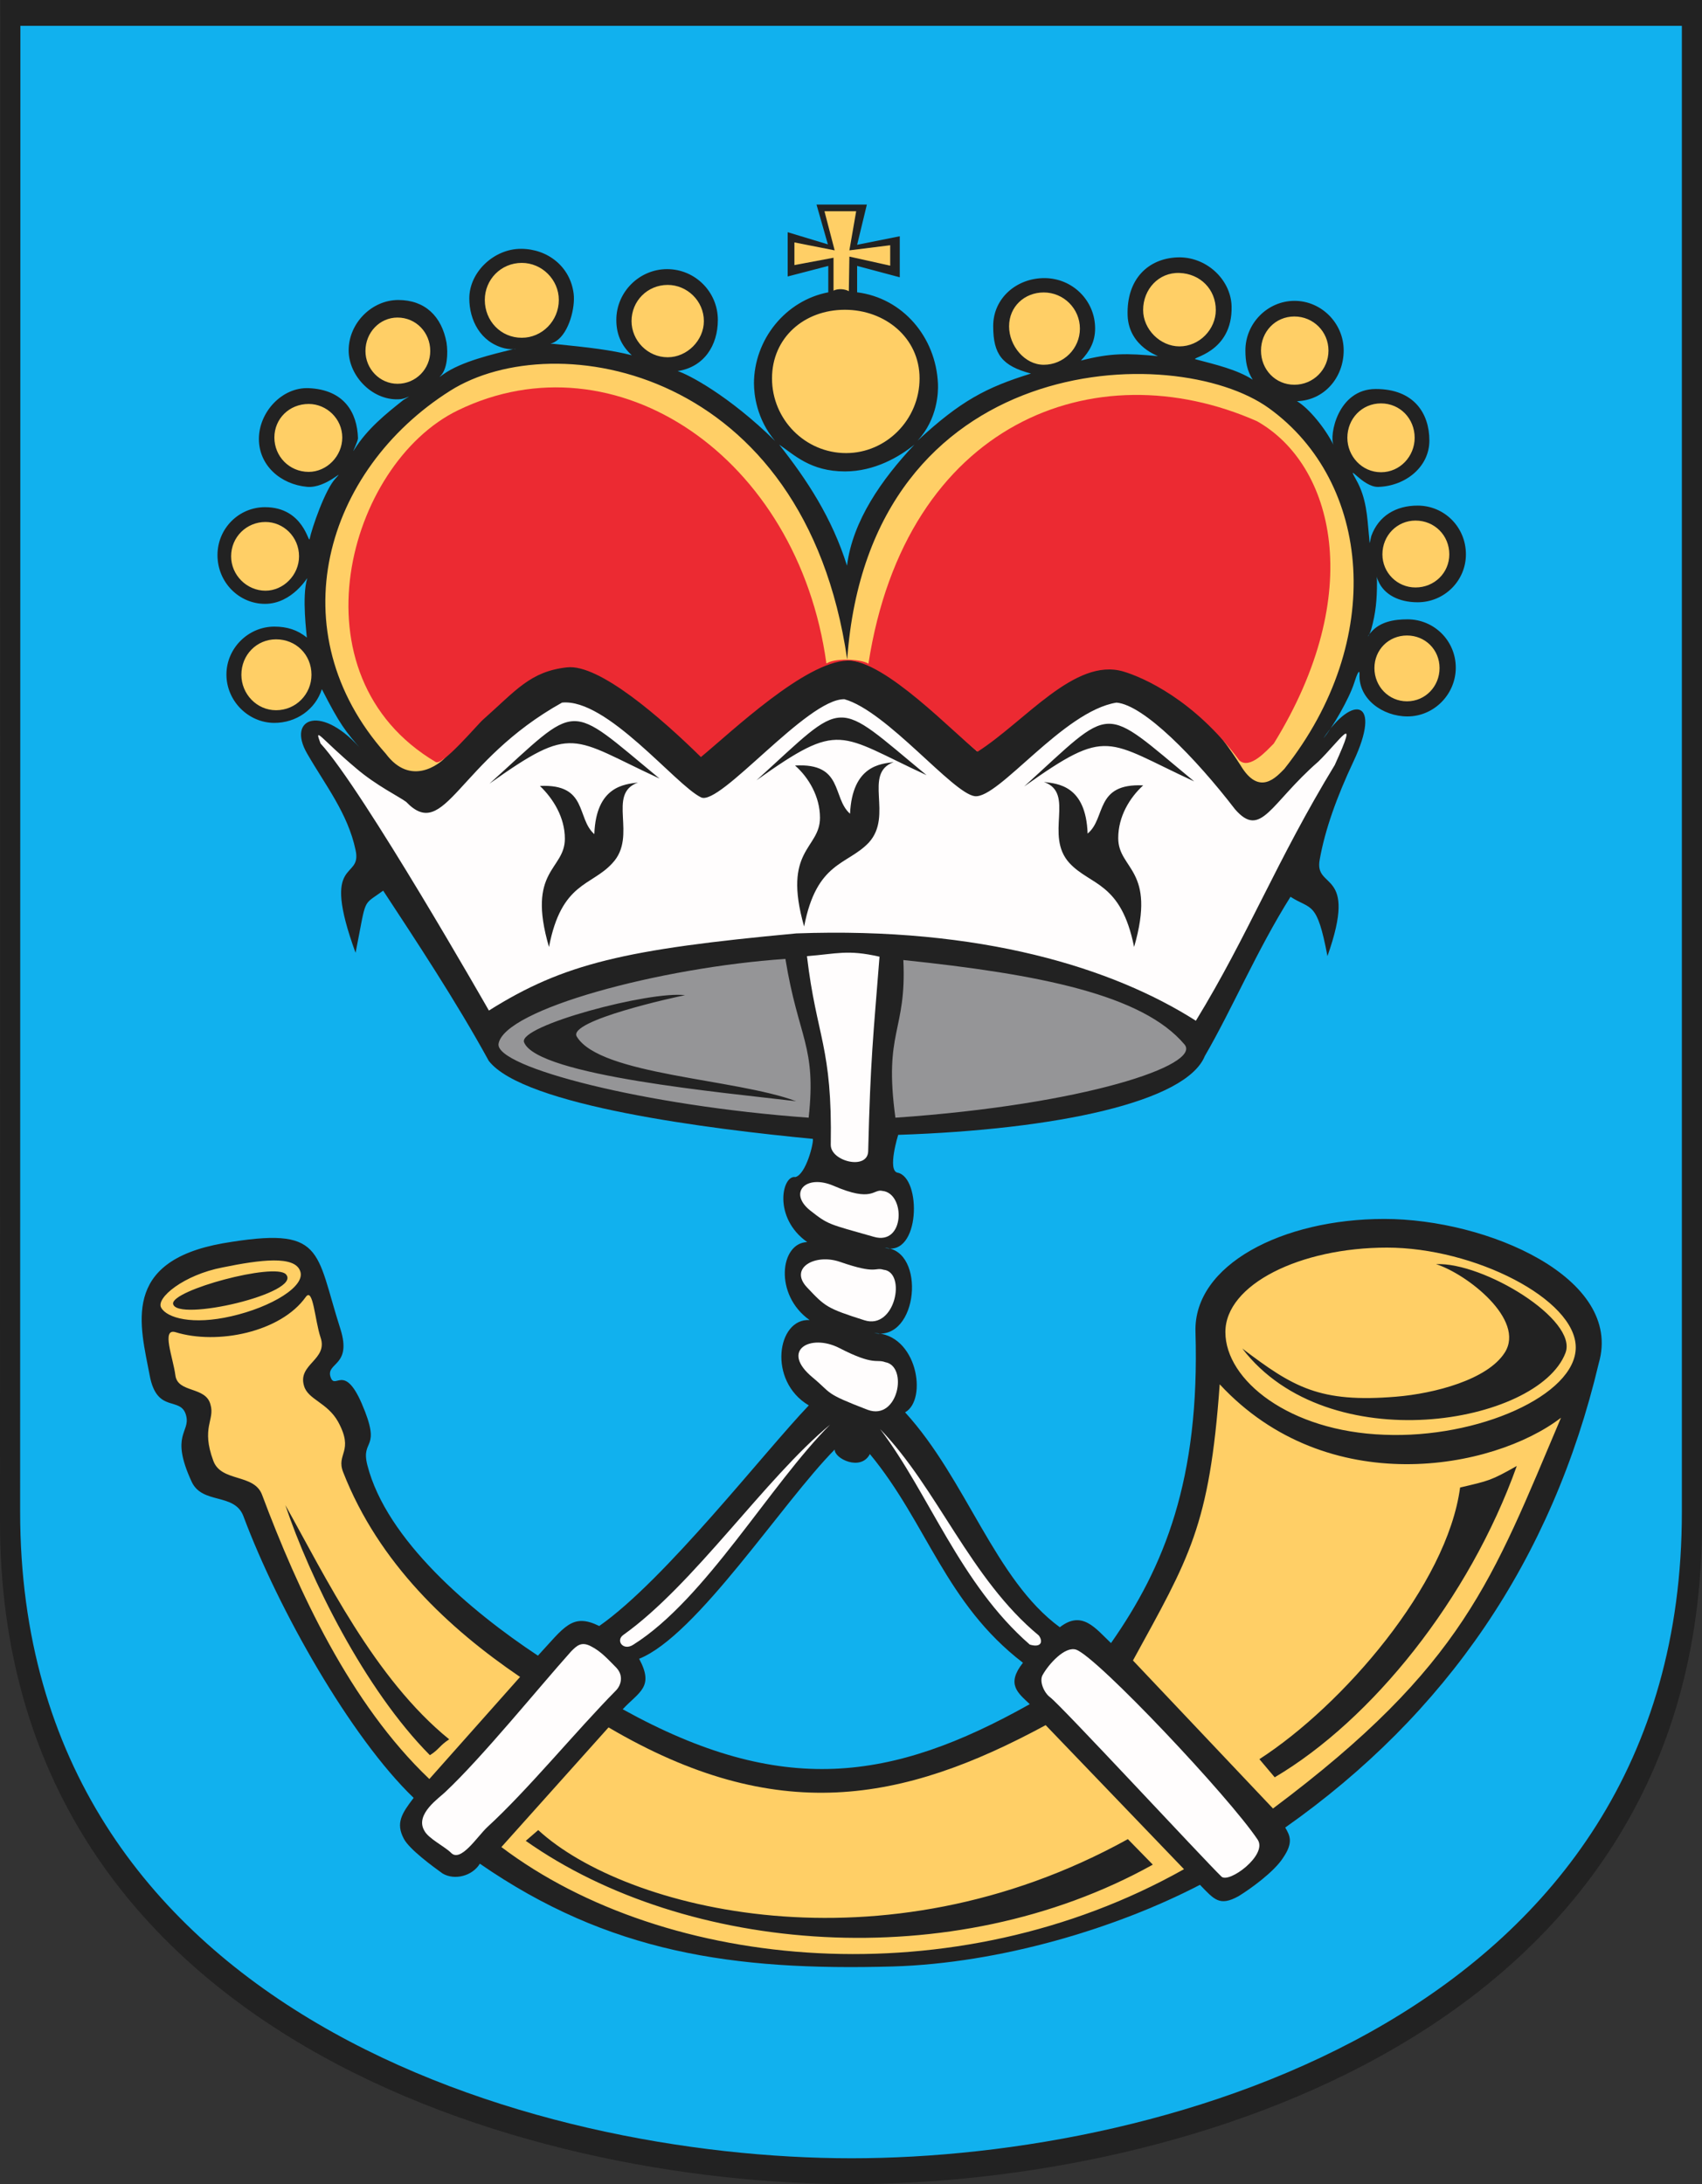
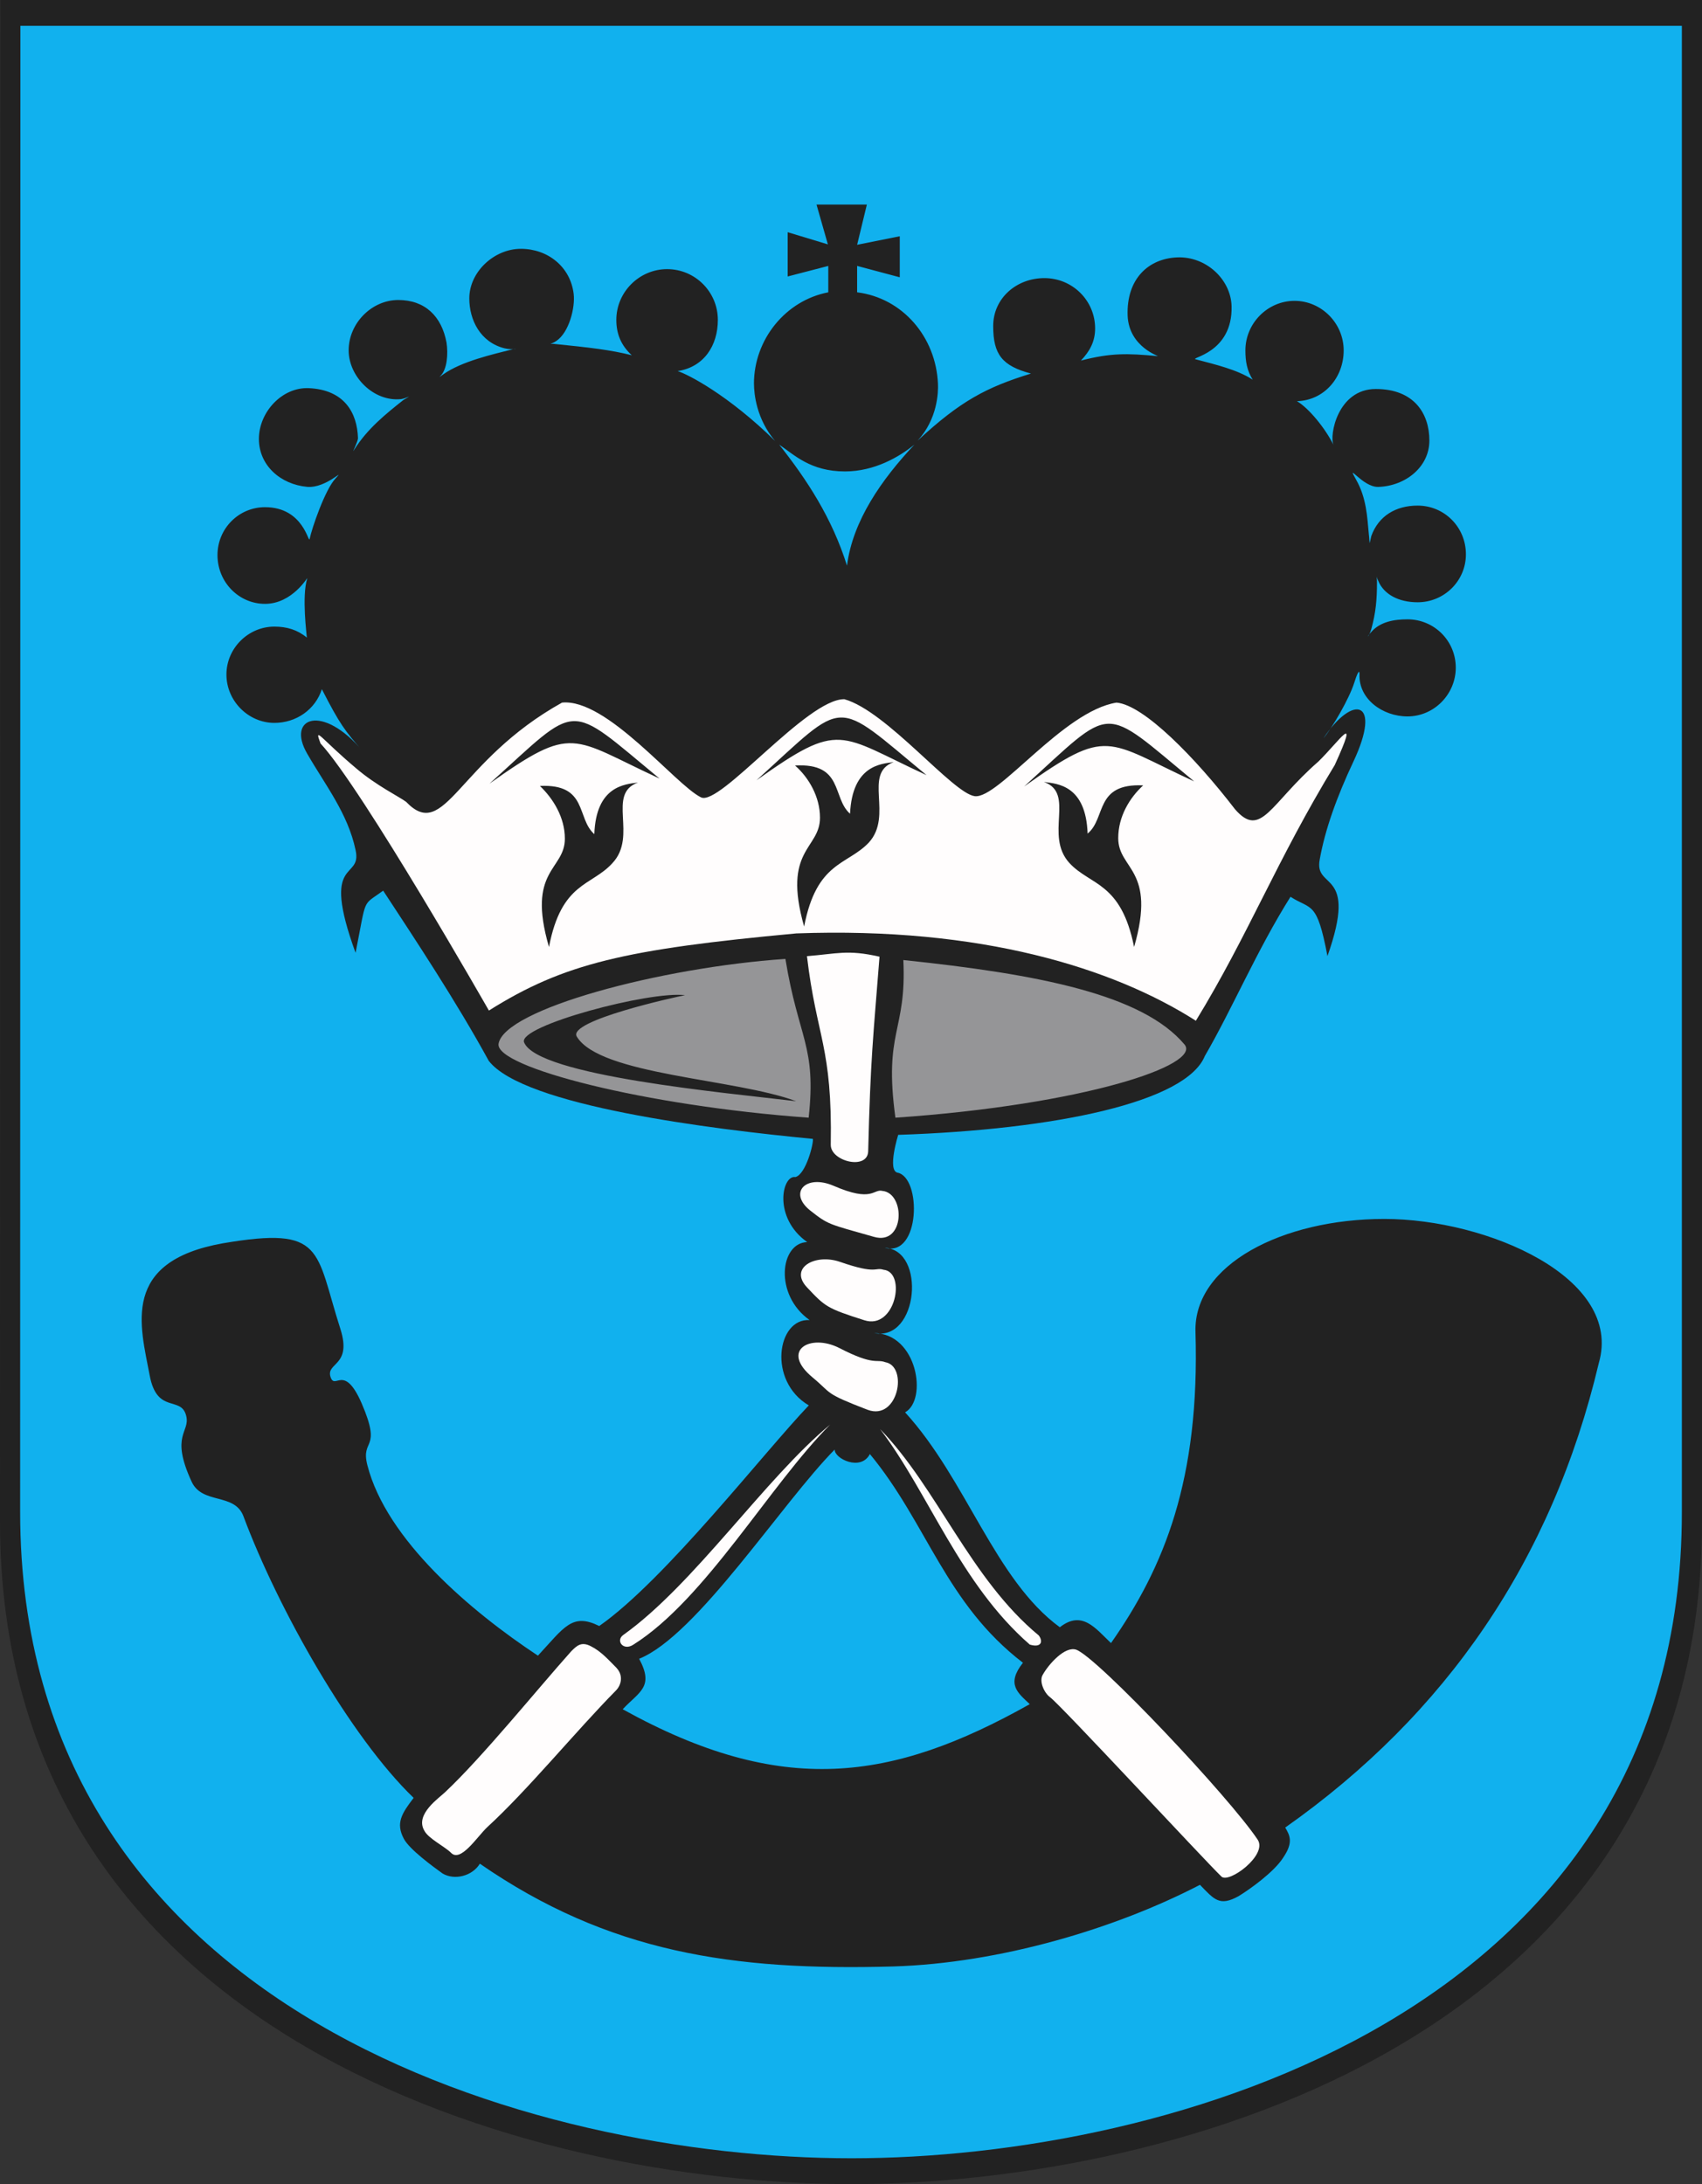
<svg width="550.261" height="705.91">
  <rect width="100%" height="100%" fill="#333333" stroke="none" />
  <defs>
    <marker id="ArrowEnd" viewBox="0 0 10 10" refX="0" refY="5" markerUnits="strokeWidth" markerWidth="4" markerHeight="3" orient="auto">
-       <path d="M 0 0 L 10 5 L 0 10 z" />
-     </marker>
+       </marker>
    <marker id="ArrowStart" viewBox="0 0 10 10" refX="10" refY="5" markerUnits="strokeWidth" markerWidth="4" markerHeight="3" orient="auto">
-       <path d="M 10 0 L 0 5 L 10 10 z" />
-     </marker>
+       </marker>
  </defs>
  <g>
    <path style="stroke:none; fill-rule:evenodd; fill:#222222" d="M 0.082 0L 550.261 0L 550.261 491.984C 550.343 658.265 379.875 705.91 275.297 705.91C 170.554 705.91 0 658.187 0 491.902L 0.082 0" />
    <path style="stroke:none; fill-rule:evenodd; fill:#fffdfd" d="M 257.41 301.687C 202.054 306.82 182.258 311.402 158.062 326.613C 158.062 326.613 117.187 254.945 103.625 240.285C 101.429 234.422 103.625 238.637 115.172 248.347C 121.586 253.847 129.101 257.512 131.301 259.16C 143.945 272.355 147.797 245.965 181.707 227.086C 196.187 225.621 218.363 253.66 226.613 257.695C 232.66 260.808 260.886 225.805 272.988 225.988C 286.734 229.836 307.996 256.414 315.144 257.328C 322.84 258.242 343.738 229.836 360.969 227.086C 369.765 227.816 386.445 244.863 399.277 261.543C 407.707 271.254 410.64 259.711 426.222 246.148C 433.004 239.551 439.785 229.105 431.535 247.246C 412.656 278.222 403.676 302.051 386.629 329.91C 359.867 312.863 317.16 299.484 257.402 301.683L 257.41 301.687zM 199.304 539.055C 201.687 541.617 200.769 544.734 199.125 546.383C 186.113 559.578 170.715 578.457 157.519 590.555C 154.222 593.668 148.906 602.101 145.789 598.801C 143.773 596.785 138.461 594.219 137.176 591.652C 134.062 586.34 142.121 581.023 143.957 579.187C 155.871 568.008 173.832 545.832 184.648 533.734C 186.48 531.902 187.945 530.437 191.062 532.086C 194.359 533.734 196.742 536.484 199.308 539.051L 199.304 539.055zM 337.144 541.254C 335.863 543.269 337.508 547.117 339.527 548.582C 343.008 551.148 389.199 601.004 394.883 606.504C 397.265 608.887 409.91 599.539 406.613 594.594C 397.449 580.847 354.926 535.758 347.961 533.191C 344.297 531.91 338.98 537.953 337.148 541.254L 337.144 541.254zM 284.539 461.887C 300.301 482.597 310.383 511.926 332.929 531.535C 336.593 532.633 337.328 530.621 335.859 528.605C 313.683 510.277 303.051 480.953 284.539 461.887zM 268.41 460.422C 247.332 477.832 224.422 512.109 201.508 528.422C 198.941 530.254 201.508 533.734 204.804 531.535C 228.082 516.875 248.976 479.847 268.41 460.418L 268.41 460.422zM 268.59 370.058C 268.59 375.371 280.5 378.305 280.687 372.074C 281.418 342.199 282.336 334.867 284.351 309.207C 273.906 306.828 270.605 308.293 260.89 309.027C 264.004 335.418 269.136 338.168 268.586 370.062L 268.59 370.058zM 286.187 440.258C 293.699 441.539 290.402 459.32 280.508 455.652C 266.211 450.156 269.144 450.523 262.73 445.207C 252.101 436.41 262 430.91 271.343 435.679C 282.707 441.543 283.258 439.16 286.191 440.258L 286.187 440.258zM 285.636 410.383C 293.148 411.113 289.484 429.992 279.406 426.695C 267.308 422.847 266.761 422.297 260.894 416.066C 255.031 409.836 263.461 405.07 271.523 407.82C 283.621 412.035 282.703 409.469 285.636 410.383zM 285.269 384.902C 292.785 385.633 292.597 402.679 282.523 399.746C 267.679 395.531 267.863 395.898 261.812 391.133C 254.847 385.453 260.531 379.406 269.508 383.254C 282.152 388.75 282.336 384.168 285.269 384.902zM 331.097 254.203C 360.605 227.445 355.656 227.445 386.086 252.555C 357.492 239.359 358.41 234.777 331.097 254.203zM 244.578 252.187C 274.09 225.429 269.14 225.429 299.566 250.539C 270.972 237.344 271.89 232.762 244.578 252.187zM 158.246 253.285C 187.754 226.711 182.804 226.527 213.234 251.637C 184.64 238.441 185.558 233.859 158.246 253.285zM 174.558 254.019C 178.773 258.051 182.621 264.097 182.621 271.062C 182.621 281.324 170.156 280.957 177.488 306.07C 181.519 284.992 191.234 286.461 198.015 278.945C 206.261 270.148 196 256.586 206.261 252.918C 202.047 253.465 192.699 254.015 192.148 269.597C 186.285 264.469 190.133 253.285 174.554 254.019L 174.558 254.019zM 257.043 247.422C 261.441 251.269 265.105 257.5 265.105 264.281C 265.105 274.543 252.828 274.359 259.976 299.469C 264.008 278.394 273.906 279.676 280.871 272.344C 288.933 263.547 278.855 249.984 288.933 246.32C 284.719 246.867 275.554 247.418 274.82 263C 268.957 257.867 272.804 246.504 257.043 247.422zM 369.59 253.836C 365.191 257.867 361.527 263.914 361.527 270.879C 361.527 281.14 373.988 280.773 366.656 306.07C 362.441 284.992 352.543 286.277 345.761 278.945C 337.515 269.965 347.777 256.402 337.515 252.734C 341.914 253.281 351.078 253.832 351.629 269.414C 357.676 264.469 353.828 253.101 369.59 253.836" />
    <path style="stroke:none; fill-rule:evenodd; fill:#959597" d="M 253.926 309.922C 258.14 335.765 264.004 337.965 261.441 361.242C 208.285 357.394 160.261 344.929 161.176 337.418C 162.824 326.238 213.414 312.676 253.926 309.926L 253.926 309.922zM 292.054 310.289C 293.152 333.562 285.64 333.015 289.488 361.242C 350.711 357.027 388.469 344.195 382.969 337.597C 369.406 321.469 336.047 314.871 292.054 310.289zM 221.484 321.652C 210.121 320.187 167.414 331.547 169.429 336.863C 173.644 347.676 234.5 353.176 257.41 355.922C 237.801 348.594 193.988 347.492 186.476 335.027C 183.363 329.898 218.551 322.199 221.484 321.648" />
    <path style="stroke:none; fill-rule:evenodd; fill:#11b1ee" d="M 6.59 8.347L 543.75 8.347L 543.75 488.695C 543.828 651.043 377.394 697.558 275.293 697.558C 173.027 697.558 6.512 650.965 6.512 488.613L 6.59 8.347zM 251.91 143.703C 256.765 146.984 262.019 152.367 273.179 152.367C 282.761 152.367 290.773 147.64 295.633 143.703C 285.129 154.863 275.676 168.258 273.836 182.832C 268.98 167.34 260.84 154.996 251.91 143.703zM 243.765 124.008C 243.765 127.289 244.554 135.429 250.593 142.519C 235.625 127.816 222.496 120.988 219.082 119.937C 227.617 118.625 232.082 111.668 232.082 103.394C 232.082 94.336 224.73 86.984 215.672 86.984C 206.746 86.984 199.261 94.336 199.261 103.394C 199.261 107.988 200.836 111.664 204.25 114.816C 197.554 113.113 190.726 112.324 179.039 111.14C 177.07 111.012 178.121 111.402 179.824 110.222C 184.023 107.465 185.996 99.324 185.469 94.992C 184.422 86.195 177.066 80.418 168.402 80.418C 159.738 80.418 151.726 87.902 151.726 96.437C 151.726 103.394 155.269 110.617 163.148 112.586C 165.773 113.242 168.004 112.457 165.902 112.847C 159.207 114.551 149.226 116.785 143.316 120.988C 142.398 121.644 141.742 122.168 142.398 121.512C 144.629 119.281 144.89 114.293 144.367 110.746C 142.793 102.215 137.41 96.961 128.742 96.961C 120.207 96.961 112.722 104.445 112.722 113.242C 112.722 121.773 120.863 129.918 129.66 128.996C 131.496 128.734 133.992 127.16 130.445 129.258C 124.801 133.722 118.761 138.578 114.558 145.277C 113.379 147.246 115.738 142.785 115.738 141.601C 115.476 133.332 111.273 125.976 99.851 125.453C 91.187 125.062 83.703 133.199 83.703 141.863C 83.703 150.394 90.66 156.566 99.328 157.355C 105.496 157.879 111.933 150.793 108.519 154.597C 105.109 158.14 100.773 170.879 100.117 174.16C 99.726 175.996 98.281 163.922 85.676 163.922C 77.273 163.922 70.316 170.746 70.316 179.414C 70.316 188.211 77.273 195.168 85.676 195.168C 94.605 195.168 99.593 186.242 99.332 186.898C 97.496 192.805 99.203 205.41 99.203 206.066C 96.183 203.574 92.769 202.523 88.699 202.523C 80.297 202.523 73.207 209.48 73.207 218.015C 73.207 226.547 80.297 233.64 88.699 233.64C 95.789 233.64 101.961 229.308 104.058 222.742C 109.836 234.035 111.543 236.265 117.32 242.832C 104.191 227.207 92.504 231.933 99.332 243.617C 105.238 253.855 112.461 262.918 114.957 274.734C 117.187 284.844 103.402 276.308 114.957 307.953C 118.633 289.441 116.926 292.984 123.883 287.863C 134.125 303.488 147.386 323.445 158.023 342.879C 169.316 357.453 229.98 364.937 262.808 368.09C 263.07 369.531 260.578 379.512 257.164 380.433C 252.832 379.648 249.812 393.562 260.969 401.441C 252.172 401.703 250.203 418.512 261.754 426.652C 251.25 426 248.097 446.347 261.492 454.226C 247.051 469.324 215.011 510.687 193.738 525.527C 184.941 521.195 182.445 525.918 173.914 535.113C 152.25 520.801 124.937 497.691 118.765 473.531C 116.535 464.734 123.621 469.066 116.929 453.574C 111.152 440.312 108.265 449.637 106.82 444.91C 105.508 440.316 113.777 441.5 110.101 429.679C 101.832 403.945 105.113 396.195 72.023 401.844C 38.934 407.75 45.371 428.5 48.391 444.519C 50.754 457.254 58.629 450.953 60.207 457.648C 61.52 463.031 54.957 463.687 61.91 478.789C 65.32 486.402 75.828 482.332 78.715 490.082C 90.008 520.281 113.379 561.515 133.734 581.078C 129.929 586.066 127.828 589.219 130.586 594.34C 132.422 597.75 139.777 603.137 143.058 605.5C 146.996 607.863 152.773 606.285 155.136 602.351C 196.761 631.105 236.941 637.015 288.679 635.57C 323.476 634.519 360.898 623.226 387.949 609.179C 392.543 613.906 394.25 616.269 400.422 612.855C 404.097 610.625 411.976 604.976 414.863 600.383C 418.273 595.394 416.961 593.164 415.519 590.668C 467.515 554.035 501.789 504.265 516.89 440.578C 524.898 413.004 480.781 393.965 447.558 393.965C 414.601 393.965 385.843 408.801 386.5 430.469C 387.941 478.265 376.39 506.496 359.187 531.051C 354.199 526.324 349.867 520.285 342.644 525.933C 321.636 510.574 312.445 478.137 292.617 456.472C 299.969 452.402 296.554 431 282.64 430.867C 296.953 433.625 299.445 403.949 286.051 403.293C 297.605 406.441 298 380.445 290.121 379C 286.84 378.215 290.383 366.789 290.383 366.789C 341.593 365.086 383.48 356.156 389.519 341.316C 398.445 325.953 406.324 307.176 417.222 289.844C 423.918 294.176 425.754 290.894 429.168 309.015C 439.277 280.523 424.707 287.875 426.676 277.765C 428.379 268.179 432.187 257.547 437.574 246.121C 446.894 226.297 437.445 224.195 427.859 238.64C 430.617 235.359 436.129 226.035 437.836 220.652C 438.621 218.16 439.539 215.926 439.539 217.894C 439.148 225.902 447.023 231.551 455.031 231.551C 463.695 231.551 470.656 224.332 470.656 215.793C 470.656 207.129 463.699 200.168 455.031 200.168C 450.699 200.168 446.234 200.953 443.347 204.238C 441.511 206.207 442.429 206.336 443.347 203.32C 444.789 198.07 445.183 193.867 445.183 188.222C 445.183 185.73 444.66 185.73 445.574 187.699C 447.41 192.16 452.269 194.656 458.308 194.656C 466.972 194.656 473.933 187.699 473.933 179.164C 473.933 170.367 466.976 163.41 458.308 163.41C 451.351 163.41 445.703 166.691 443.34 173.258C 442.554 176.539 442.949 176.015 442.554 172.734C 442.031 167.09 441.769 160.918 438.488 155.14C 434.945 148.84 440.457 157.504 445.578 157.371C 454.375 157.109 462.121 150.937 462.121 142.402C 462.121 133.605 457.133 125.726 444.789 125.726C 432.445 125.726 429.691 140.824 431.133 143.844C 428.508 138.461 423.125 131.894 419.316 129.664C 428.113 129.402 434.414 122.051 434.414 113.254C 434.414 104.457 427.195 97.234 418.527 97.234C 409.863 97.234 402.64 104.453 402.64 113.254C 402.64 116.797 403.164 119.816 405.004 122.707C 399.886 119.426 393.054 117.851 386.621 116.144C 384.261 115.621 398.57 114.308 398.176 98.945C 397.914 90.281 389.906 82.797 380.582 83.187C 371.261 83.578 364.172 90.144 364.562 101.965C 364.953 112.336 375.195 115.226 374.277 115.094C 364.301 114.176 359.179 114.047 349.461 116.535C 352.347 113.515 354.054 110.363 354.054 106.164C 354.054 97.105 346.703 89.883 337.644 89.883C 328.719 89.883 321.101 96.316 321.101 105.375C 321.101 114.566 323.988 118.242 333.312 120.738C 318.871 125.199 310.597 129.535 296.679 142.402C 303.113 135.445 303.375 126.777 303.242 124.019C 302.59 108.922 291.82 96.316 277.113 94.476L 277.113 85.945L 290.898 89.621L 290.898 76.359L 277.113 79.117L 280.261 66.117L 263.98 66.117L 267.656 78.984L 254.656 75.047L 254.656 89.359L 267.785 85.949L 267.785 94.48C 254 97.105 243.758 109.711 243.754 124.027L 243.765 124.008zM 332.929 550.789C 288.207 575.898 252.644 580.847 201.32 552.437C 206.633 546.758 211.582 545.289 206.633 536.125C 225.328 528.613 252.824 485.719 269.871 468.488C 269.691 471.418 278.301 475.637 281.234 469.953C 299.746 492.312 305.613 518.16 330.722 537.406C 325.226 544.371 329.074 547.121 332.922 550.785" />
-     <path style="stroke:none; fill-rule:evenodd; fill:#ffcf66" d="M 448.41 403.23C 476.636 403.23 509.445 419.91 509.445 435.488C 509.445 450.883 477.922 464.996 447.492 463.715C 416.883 462.617 396.168 446.121 396.168 430.539C 396.168 415.144 420.363 403.23 448.406 403.23L 448.41 403.23zM 464.285 408.578C 474.187 411.711 493.324 426.527 486.469 437.195C 480.883 445.914 463.777 450.402 451.332 451.418C 426.609 453.449 418.14 448.371 401.633 435.84C 429.402 472.16 497.312 460.308 506.117 437.277C 510.265 426.527 479.617 407.898 464.293 408.574L 464.285 408.578zM 366.289 536.672L 411.562 584.512C 473.332 538.32 482.496 510.461 504.676 458.219C 482.683 475.082 429.16 484.98 394.332 447.406C 391.035 493.414 384.437 503.496 366.289 536.672zM 412.117 574.433L 407.168 568.57C 434.113 551.16 467.84 512.301 472.054 480.769C 481.402 478.574 481.949 478.574 490.383 473.805C 474.988 516.879 443.461 555.922 412.117 574.433zM 382.789 604.129L 338.066 557.57C 291.691 582.679 251 590.195 196.742 558.301L 162.101 596.976C 215.258 637.117 308.554 645.914 382.793 604.125L 382.789 604.129zM 169.976 594.965C 221.664 631.441 307.816 638.773 372.707 602.66L 364.644 594.414C 285.093 638.402 202.058 617.324 174.011 591.484L 169.98 594.965L 169.976 594.965zM 138.812 574.984L 168.136 541.992C 145.226 526.414 122.496 505.332 110.949 475.82C 108.566 469.773 114.613 469.222 109.301 459.508C 105.82 453.277 99.586 452.363 98.304 447.961C 96.109 440.816 106.183 439.531 103.617 432.199C 101.785 426.699 101.234 415.887 98.851 419.187C 90.789 430.551 70.258 434.765 56.695 430.551C 52.117 429.269 55.965 438.797 56.695 444.48C 57.426 450.344 66.59 447.961 68.058 454.008C 69.523 458.953 64.945 461.336 68.973 472.152C 71.539 479.117 82.168 476.183 84.734 483.148C 96.281 513.941 113.144 550.601 138.804 574.98L 138.812 574.984zM 138.996 567.285C 141.926 565.453 142.109 564.172 145.226 562.156C 121.035 542.547 105.086 509.367 92.254 486.457C 100.133 509.918 117.73 545.844 138.992 567.289L 138.996 567.285zM 71.91 409.648C 84.375 407.086 95.187 405.801 97.019 410.746C 99.035 415.691 87.672 422.476 74.844 425.406C 62.199 428.336 53.949 425.953 52.117 422.66C 50.285 419.547 59.445 412.031 71.91 409.648zM 55.961 421.379C 55.414 416.98 88.769 408 92.437 411.851C 97.933 417.898 56.879 427.429 55.961 421.379zM 124.699 243.57C 89.691 204.164 104.902 151.926 145.593 126.265C 179.32 105.004 260.156 118.57 273.902 213.144C 281.047 113.07 379.847 109.953 410.277 131.949C 443.269 155.773 448.219 206.914 415.226 248.519C 412.664 251.082 407.164 257.5 401.113 247.422C 385.535 222.863 368.672 214.613 362.254 214.613C 344.476 214.25 332.562 230.375 315.879 242.84C 308.183 236.058 286.367 212.965 273.355 213.332C 258.508 213.879 237.613 233.492 226.617 244.125C 212.687 228.179 193.441 213.332 182.261 214.801C 169.433 216.449 155.687 232.945 143.953 244.859C 142.121 246.875 132.773 254.387 124.711 243.578L 124.699 243.57zM 454.883 205.394C 460.804 205.394 465.41 210 465.41 215.922C 465.41 221.844 460.804 226.668 454.883 226.668C 448.961 226.668 444.355 221.844 444.355 215.922C 444.355 210 448.961 205.394 454.883 205.394zM 457.636 168.25C 463.781 168.25 468.562 173.027 468.562 179.176C 468.562 185.094 463.785 189.871 457.636 189.871C 451.719 189.871 446.937 185.094 446.937 179.176C 446.937 173.031 451.715 168.25 457.636 168.25zM 446.484 130.379C 452.664 130.379 457.363 135.32 457.363 141.504C 457.363 147.437 452.668 152.629 446.484 152.629C 440.304 152.629 435.605 147.437 435.605 141.504C 435.605 135.324 440.301 130.379 446.484 130.379zM 418.469 102.289C 424.597 102.289 429.5 107.191 429.5 113.32C 429.5 119.449 424.597 124.351 418.469 124.351C 412.34 124.351 407.683 119.449 407.683 113.32C 407.683 107.191 412.34 102.289 418.469 102.289zM 381.324 88.222C 388.035 88.461 393.07 93.496 393.07 100.207C 393.07 106.437 387.797 111.953 381.324 111.953C 375.093 111.953 369.578 106.441 369.578 100.207C 369.578 93.496 374.609 87.98 381.324 88.222zM 337.449 94.523C 343.886 94.523 349.136 99.769 349.136 106.211C 349.136 112.648 343.89 117.898 337.449 117.898C 331.25 117.898 326.238 111.699 326.238 105.496C 326.238 99.058 331.246 94.523 337.449 94.523zM 266.543 68.269L 276.804 68.269L 274.609 80.914L 287.804 79.265L 287.804 85.863L 274.609 82.933L 274.429 94.113C 273.148 93.383 270.949 93.199 269.48 93.929L 269.48 83.301L 256.836 85.679L 256.836 78.351L 269.847 80.914L 266.551 68.269L 266.543 68.269zM 273.152 100.117C 286.105 100.117 297.297 109.144 297.297 122.297C 297.297 135.644 286.5 146.441 273.543 146.441C 260.394 146.441 249.593 135.644 249.593 122.297C 249.593 109.144 259.996 100.117 273.148 100.117L 273.152 100.117zM 215.871 92.086C 222.125 92.086 227.562 97.25 227.562 103.777C 227.562 110.031 222.125 115.469 215.871 115.469C 209.347 115.469 204.179 110.031 204.179 103.777C 204.179 97.254 209.343 92.086 215.871 92.086zM 168.703 84.969C 175.226 84.969 180.668 90.406 180.668 96.933C 180.668 103.73 175.23 109.168 168.703 109.168C 161.906 109.168 156.738 103.73 156.738 96.933C 156.738 90.41 161.902 84.969 168.703 84.969zM 128.511 102.633C 134.496 102.633 139.101 107.465 139.101 113.449C 139.101 119.203 134.5 124.039 128.511 124.039C 122.758 124.039 118.152 119.207 118.152 113.449C 118.152 107.465 122.754 102.633 128.511 102.633zM 99.808 130.562C 105.609 130.562 110.656 135.355 110.656 141.41C 110.656 147.465 105.609 152.512 99.808 152.512C 93.504 152.512 88.707 147.465 88.707 141.41C 88.707 135.355 93.5 130.562 99.808 130.562zM 85.828 168.707C 91.633 168.707 96.679 173.5 96.679 179.808C 96.679 185.863 91.633 190.914 85.828 190.914C 79.773 190.914 74.723 185.867 74.723 179.808C 74.723 173.5 79.769 168.707 85.828 168.707zM 89.246 206.633C 95.722 206.633 100.703 211.613 100.703 218.09C 100.703 224.316 95.722 229.547 89.246 229.547C 83.019 229.547 78.039 224.316 78.039 218.09C 78.039 211.617 83.019 206.633 89.246 206.633" />
-     <path style="stroke:none; fill-rule:evenodd; fill:#ec2a32" d="M 140.883 246.293C 93.691 218.316 112.363 149.976 148.011 132.637C 198.941 107.867 258.019 147.496 267.187 214.527C 269.222 212.637 278.558 212.926 280.765 214.527C 292.816 136.574 353.933 112.965 406.39 136.137C 431.176 150.121 441.871 191.652 411.82 240.32C 409.617 242.504 404.011 248.918 400.617 245.711C 386.187 226.187 369.551 218.902 363.101 217.008C 347.484 212.492 331.527 233.035 316.078 242.941C 308.949 237.551 286.031 213.219 273.976 213.508C 260.226 213.941 236.801 236.238 226.613 244.687C 213.715 232.012 193.679 214.527 183.324 215.691C 171.441 217 166.859 223.121 156.164 232.594C 154.469 234.047 143.093 247.601 140.886 246.289" />
  </g>
</svg>